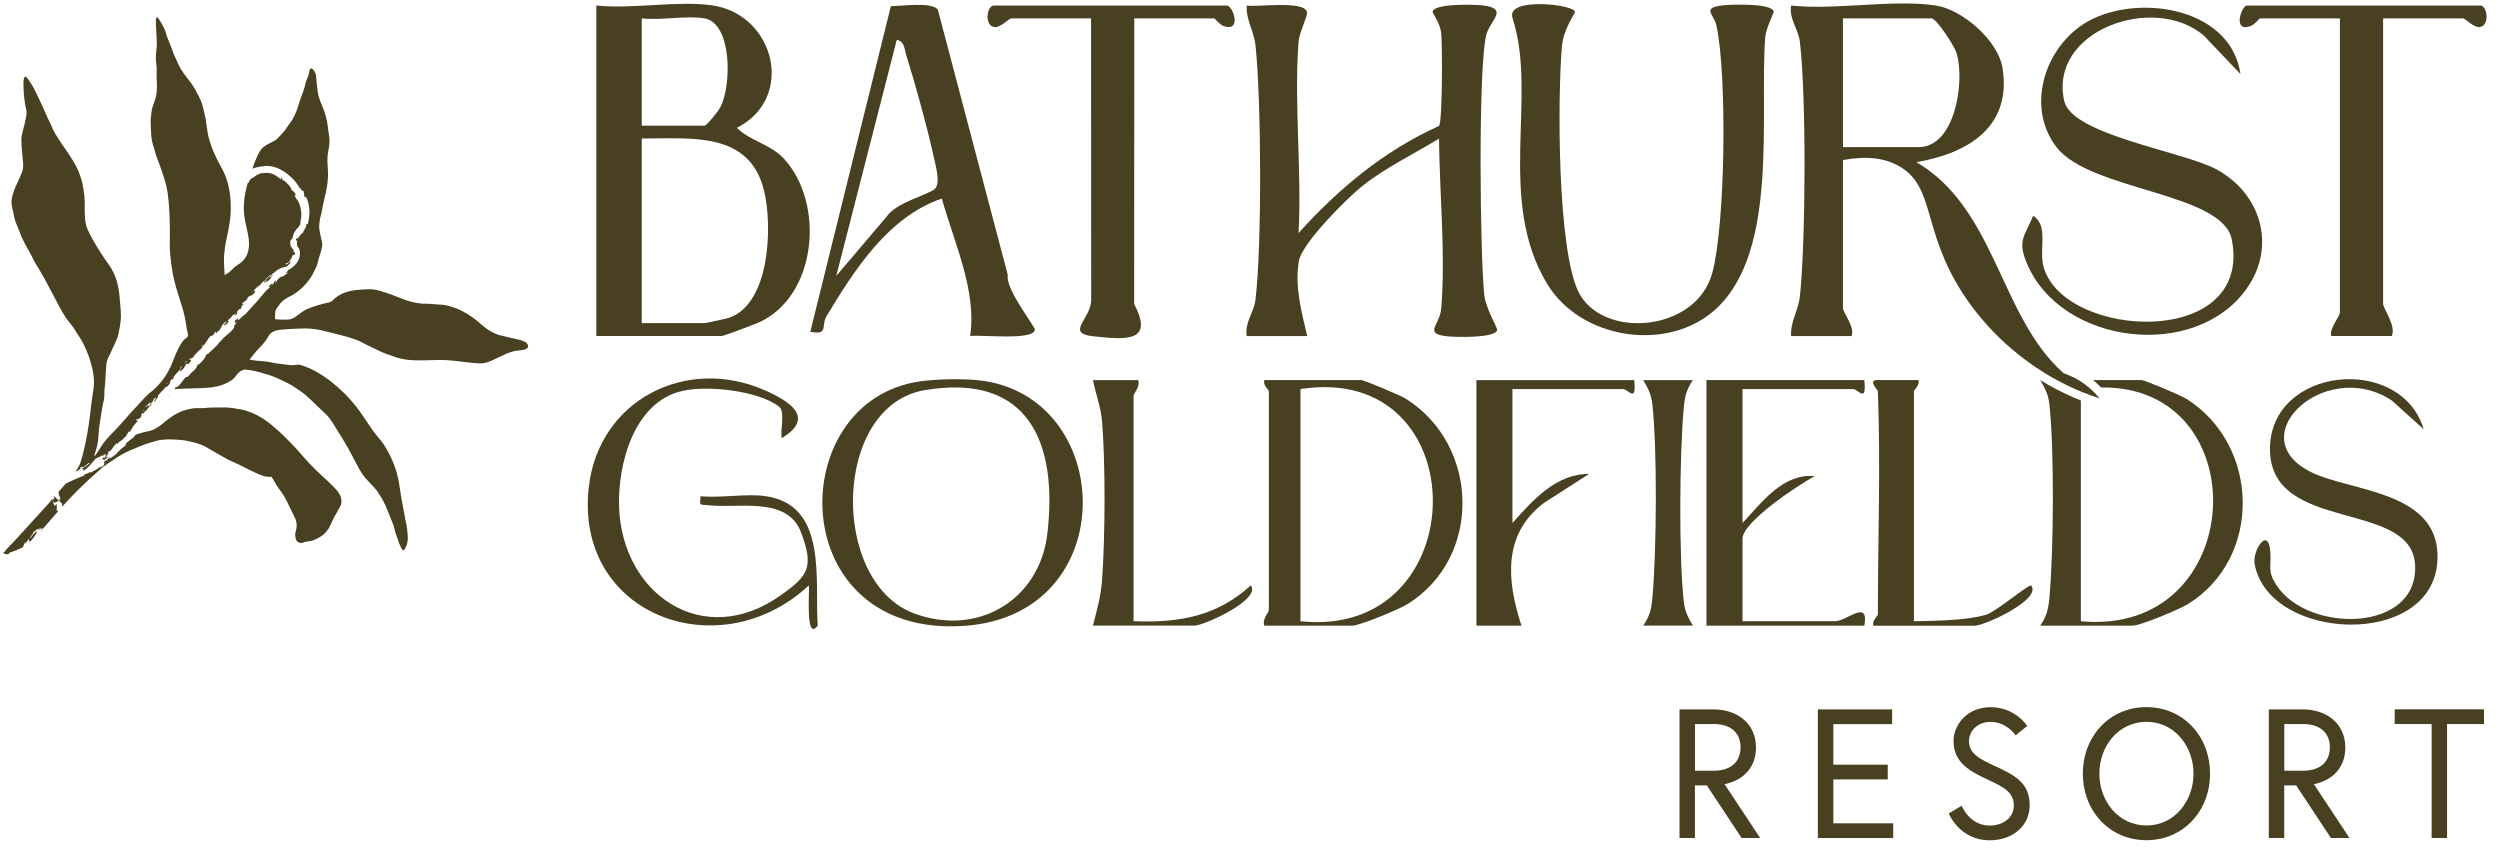
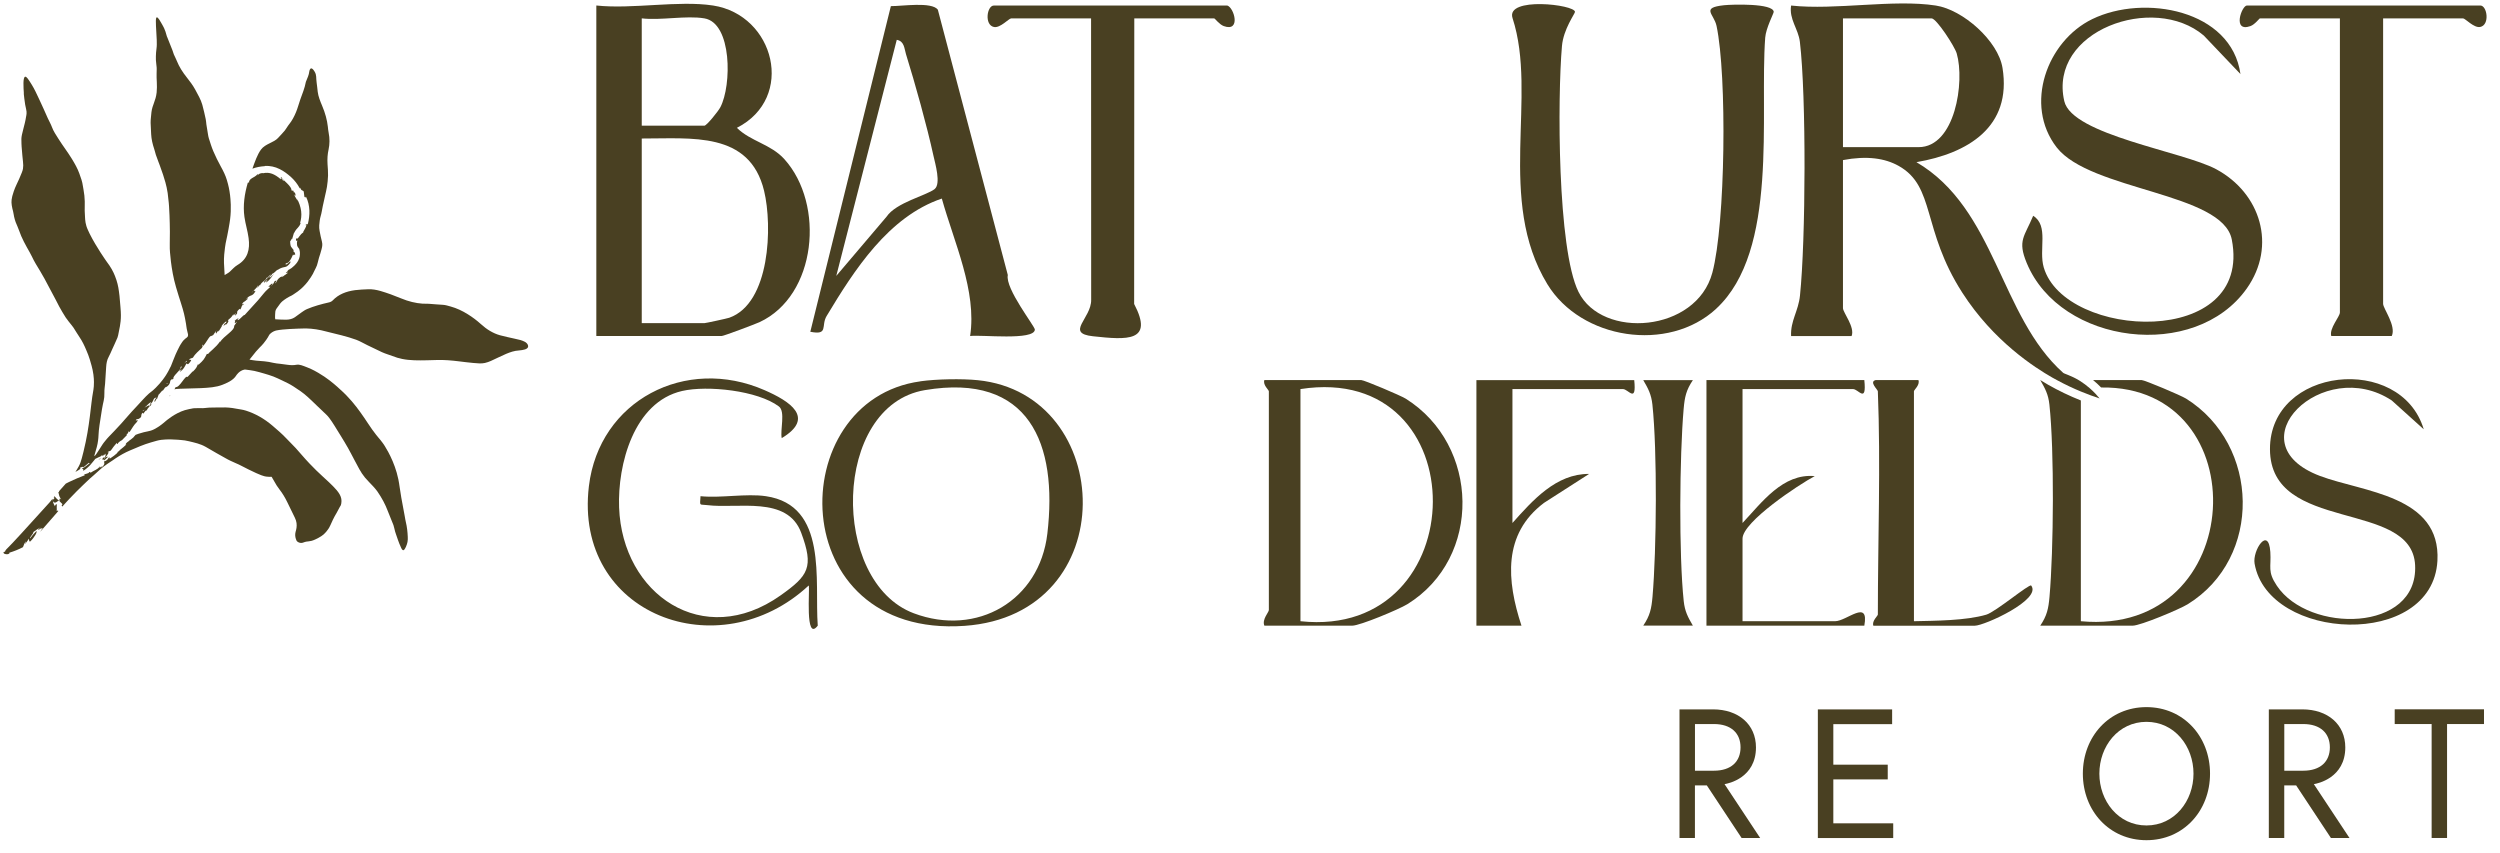
<svg xmlns="http://www.w3.org/2000/svg" width="170" height="58" viewBox="0 0 170 58" fill="none">
  <g clip-path="url(#clip0_14761_6640)">
-     <path d="M84.776 22.849C84.63 21.906 85.265 21.274 85.373 20.378C85.815 16.665 85.77 6.904 85.38 3.13C85.272 2.064 84.725 1.412 84.776 0.374C85.506 0.503 88.717 0 88.876 0.832C88.927 1.093 88.35 2.206 88.299 2.855C87.987 7.057 88.53 11.608 88.302 15.847C91.018 12.833 94.103 10.257 97.857 8.56C98.091 8.221 98.081 3.075 98.003 2.268C97.935 1.579 97.409 0.893 97.416 0.815C97.45 0.228 100.233 0.299 100.803 0.363C102.663 0.577 101.309 1.382 101.061 2.4C100.511 4.65 100.637 17.361 100.935 20.083C101.027 20.932 101.818 22.296 101.811 22.418C101.774 23.006 99.001 22.931 98.424 22.87C96.75 22.69 97.911 22.133 98.006 20.966C98.305 17.188 97.888 13.21 97.853 9.429C96.16 10.457 94.195 11.411 92.65 12.64C91.581 13.492 88.516 16.55 88.32 17.762C88.034 19.54 88.503 21.166 88.89 22.853H84.776V22.849Z" fill="#494022" />
    <path d="M48.486 0.374C52.677 1.019 54.113 6.653 50.108 8.693C51.045 9.616 52.413 9.799 53.336 10.821C56.112 13.899 55.535 20.1 51.649 21.906C51.371 22.035 49.212 22.849 49.073 22.849H40.55V0.374C42.991 0.638 46.144 0.014 48.482 0.374H48.486ZM47.898 1.249C46.656 1.039 44.946 1.402 43.639 1.249V8.547H47.898C48.051 8.547 48.842 7.566 48.985 7.291C49.762 5.811 49.786 1.568 47.898 1.249ZM43.639 9.422V21.974H47.898C47.983 21.974 49.443 21.658 49.589 21.607C52.372 20.626 52.538 15.369 51.958 12.976C50.974 8.91 47.006 9.429 43.639 9.419V9.422Z" fill="#494022" />
    <path d="M116.701 20.996C113.439 24.006 107.51 23.09 105.219 19.323C101.733 13.583 104.58 6.53 102.853 1.232C102.371 -0.244 107.099 0.309 107.099 0.808C107.099 0.933 106.311 1.979 106.213 3.133C105.908 6.632 105.897 16.923 107.336 19.845C108.938 23.093 115.35 22.608 116.439 18.545C117.335 15.199 117.441 5.142 116.725 1.761C116.548 0.933 115.635 0.529 117.23 0.356C117.807 0.295 120.567 0.214 120.614 0.804C120.621 0.896 120.081 1.914 120.034 2.559C119.647 7.817 120.971 17.049 116.701 20.992V20.996Z" fill="#494022" />
    <path d="M65.969 22.849C66.434 19.777 64.873 16.478 64.044 13.502C60.413 14.734 58.091 18.362 56.211 21.488C55.81 22.153 56.364 22.812 55.101 22.56L60.579 0.417C61.336 0.424 63.352 0.102 63.773 0.658L68.531 18.701C68.338 19.625 70.385 22.204 70.371 22.415C70.327 23.175 66.719 22.747 65.972 22.849H65.969ZM63.552 12.857C64.004 12.504 63.59 11.116 63.474 10.586C63.026 8.536 62.236 5.709 61.608 3.686C61.489 3.299 61.499 2.8 60.98 2.708L56.866 18.762L60.287 14.734C60.932 13.773 62.989 13.298 63.556 12.857H63.552Z" fill="#494022" />
    <path d="M152.355 5.04L149.857 2.417C146.45 -0.482 139.271 2.091 140.371 6.877C140.9 9.178 148.445 10.294 150.699 11.506C153.723 13.132 154.833 16.713 152.78 19.618C149.277 24.577 140.113 23.443 137.815 17.88C137.177 16.339 137.666 16.098 138.256 14.673C139.339 15.355 138.616 16.971 138.976 18.189C140.418 23.08 153.214 23.735 151.761 16.285C151.137 13.088 142.139 12.969 139.852 10.02C137.615 7.131 139.19 2.8 142.272 1.3C145.795 -0.414 151.738 0.659 152.352 5.04H152.355Z" fill="#494022" />
    <path d="M83.452 0.374C83.927 0.519 84.395 2.196 83.218 1.775C82.916 1.667 82.61 1.249 82.569 1.249H77.132L77.122 20.67C78.483 23.267 76.623 23.114 74.325 22.866C72.401 22.659 74.227 21.651 74.2 20.378L74.193 1.253H68.755C68.603 1.253 68.012 1.925 67.588 1.836C66.919 1.697 67.113 0.377 67.581 0.377H83.448L83.452 0.374Z" fill="#494022" />
    <path d="M162.052 1.249V20.66C162.052 20.979 162.959 22.157 162.64 22.849H158.526C158.373 22.326 159.113 21.539 159.113 21.244V1.249H153.676C153.635 1.249 153.333 1.667 153.028 1.775C151.779 2.223 152.434 0.374 152.793 0.374H168.661C169.129 0.374 169.323 1.697 168.654 1.833C168.23 1.921 167.639 1.249 167.486 1.249H162.049H162.052Z" fill="#494022" />
    <path d="M85.977 42.545C85.8 42.121 86.282 41.636 86.282 41.483V26.607C86.282 26.515 85.861 26.175 85.977 25.846H92.572C92.765 25.846 95.239 26.892 95.589 27.109C100.626 30.265 100.806 37.929 95.698 41.086C95.121 41.442 92.47 42.545 91.957 42.545H85.977ZM88.431 42.243C100.341 43.519 100.527 24.573 88.431 26.457V42.243Z" fill="#494022" />
    <path d="M62.589 25.927C63.699 25.775 65.385 25.741 66.492 25.853C75.883 26.806 76.43 41.802 65.589 42.558C53.262 43.417 53.238 27.207 62.589 25.931V25.927ZM62.891 26.528C56.578 27.59 56.435 39.562 62.137 41.703C66.441 43.319 70.687 40.841 71.22 36.289C71.939 30.177 69.998 25.33 62.891 26.528Z" fill="#494022" />
    <path d="M52.081 33.741C56.317 34.362 55.383 39.48 55.607 42.545C54.715 43.706 55.088 39.945 54.993 39.813C48.894 45.488 38.997 41.815 40.045 33.059C40.745 27.234 46.62 24.176 51.999 26.535C53.69 27.275 55.475 28.402 53.157 29.793C53.041 29.233 53.422 27.981 52.963 27.638C51.531 26.559 48.113 26.189 46.386 26.586C43.09 27.343 41.99 31.602 42.099 34.508C42.316 40.42 47.821 44.208 53.072 40.492C54.989 39.134 55.349 38.567 54.48 36.225C53.537 33.686 50.17 34.613 48.089 34.348C47.529 34.277 47.594 34.453 47.635 33.741C49.026 33.883 50.743 33.544 52.081 33.741Z" fill="#494022" />
    <path d="M141.498 42.243V27.231C140.731 26.925 139.984 26.569 139.271 26.162C139.112 26.07 138.932 25.965 138.745 25.846H138.738C139.071 26.423 139.285 26.817 139.359 27.509C139.699 30.662 139.648 37.383 139.366 40.587C139.295 41.395 139.193 41.866 138.738 42.545H145.028C145.54 42.545 148.191 41.442 148.768 41.086C153.866 37.936 153.672 30.248 148.659 27.109C148.31 26.888 145.832 25.846 145.642 25.846H142.329C142.519 26.002 142.703 26.169 142.876 26.349C153.584 26.186 152.885 43.312 141.498 42.243Z" fill="#494022" />
    <path d="M142.088 26.386C141.905 26.226 141.691 26.063 141.447 25.907C141.413 25.887 141.379 25.866 141.345 25.846C140.826 25.534 140.378 25.425 140.293 25.35C135.979 21.498 135.718 14.197 130.318 11.027C133.817 10.427 136.814 8.634 136.172 4.626C135.877 2.773 133.474 0.658 131.638 0.377C128.75 -0.068 124.806 0.706 121.795 0.377C121.649 1.32 122.284 1.951 122.392 2.847C122.834 6.561 122.79 16.322 122.399 20.096C122.291 21.162 121.744 21.814 121.795 22.852H125.909C126.15 22.245 125.322 21.25 125.322 20.955V10.885C126.964 10.576 128.176 10.762 129.103 11.278C131.618 12.677 130.667 15.592 133.437 19.903C135.562 23.212 138.382 25.004 139.553 25.673C139.665 25.737 139.77 25.795 139.882 25.853C140.459 26.165 141.006 26.419 141.501 26.623C141.98 26.82 142.411 26.976 142.774 27.095C142.621 26.905 142.397 26.654 142.095 26.392L142.088 26.386ZM125.322 10.006V1.249H131.346C131.679 1.249 132.921 3.16 133.057 3.635C133.617 5.559 132.952 10.006 130.464 10.006H125.322Z" fill="#494022" />
    <path d="M164.808 29.186L162.643 27.234C157.966 24.142 151.829 30.13 157.762 32.366C160.678 33.466 165.989 33.68 165.745 38.133C165.412 44.154 154.232 43.621 153.312 38.326C153.156 37.434 154.259 35.74 154.382 37.532C154.453 38.574 154.168 38.846 154.826 39.83C156.992 43.078 164.442 43.007 164.228 38.438C164.017 33.924 154.378 36.31 154.358 30.55C154.337 24.94 163.247 24.023 164.812 29.183L164.808 29.186Z" fill="#494022" />
-     <path d="M74.319 42.545C74.604 41.442 74.865 40.536 74.947 39.372C75.15 36.382 75.174 31.694 74.947 28.721C74.865 27.689 74.522 26.837 74.322 25.85H77.387C77.57 26.274 77.082 26.756 77.082 26.909V42.24C80.187 42.365 82.736 41.91 85.054 39.809C85.787 40.767 81.871 42.542 81.222 42.542H74.322L74.319 42.545Z" fill="#494022" />
    <path d="M126.774 25.85C126.94 27.462 126.374 26.457 126.007 26.457H118.492V35.563C119.799 34.175 121.232 32.173 123.404 32.376C122.338 32.937 118.492 35.482 118.492 36.626V42.243H124.782C125.573 42.243 127.113 40.692 126.774 42.545H116.039V25.846H126.774V25.85Z" fill="#494022" />
    <path d="M111.128 25.85C111.294 27.462 110.727 26.457 110.361 26.457H102.846V35.563C104.21 34.04 105.809 32.207 108.059 32.227L104.991 34.196C102.171 36.324 102.456 39.49 103.46 42.545H100.396V25.85H111.131H111.128Z" fill="#494022" />
    <path d="M127.694 26.607C127.69 26.498 127.083 25.962 127.541 25.846H130.453C130.572 26.179 130.148 26.511 130.148 26.607V42.243C131.624 42.209 133.667 42.206 135.066 41.798C135.7 41.612 138.008 39.674 138.12 39.816C138.864 40.767 134.937 42.548 134.288 42.548H127.388C127.273 42.223 127.694 41.883 127.694 41.788C127.694 36.785 127.891 31.582 127.694 26.61V26.607Z" fill="#494022" />
    <path d="M115.115 25.85C114.657 26.528 114.559 27 114.488 27.805C114.209 31.012 114.158 37.725 114.494 40.882C114.569 41.574 114.779 41.968 115.115 42.542H111.742C112.2 41.863 112.298 41.391 112.37 40.587C112.648 37.379 112.699 30.666 112.363 27.509C112.288 26.817 112.078 26.423 111.742 25.85H115.115Z" fill="#494022" />
    <path d="M114.206 48.237H116.48C118.218 48.237 119.406 49.262 119.406 50.823C119.406 52.897 117.519 53.284 117.268 53.321L119.691 56.983H118.428L116.066 53.409H115.255V56.983H114.206V48.237ZM118.357 50.823C118.357 49.859 117.719 49.235 116.545 49.235H115.258V52.408H116.545C117.719 52.408 118.357 51.784 118.357 50.82V50.823Z" fill="#494022" />
    <path d="M124.666 51.998H128.366V52.999H124.666V55.986H128.739V56.987H123.614V48.24H128.665V49.242H124.666V52.004V51.998Z" fill="#494022" />
-     <path d="M135.239 53.047C133.963 52.459 132.84 51.872 132.84 50.386C132.84 49.361 133.688 48.088 135.365 48.088C137.041 48.088 137.853 49.364 137.853 49.364L137.065 50.002C137.065 50.002 136.454 49.089 135.365 49.089C134.404 49.089 133.892 49.765 133.892 50.389C133.892 51.275 134.642 51.628 135.84 52.178C137.177 52.789 138.016 53.352 138.016 54.764C138.016 56.176 136.841 57.14 135.304 57.14C133.23 57.14 132.517 55.314 132.517 55.314L133.393 54.788C133.393 54.788 133.919 56.139 135.304 56.139C136.142 56.139 136.94 55.663 136.94 54.764C136.94 53.865 136.213 53.502 135.239 53.053V53.047Z" fill="#494022" />
    <path d="M150.282 52.608C150.282 55.133 148.483 57.133 145.958 57.133C143.433 57.133 141.634 55.133 141.634 52.608C141.634 50.083 143.433 48.084 145.958 48.084C148.483 48.084 150.282 50.083 150.282 52.608ZM149.158 52.608C149.158 50.745 147.872 49.085 145.958 49.085C144.044 49.085 142.757 50.748 142.757 52.608C142.757 54.468 144.044 56.131 145.958 56.131C147.872 56.131 149.158 54.468 149.158 52.608Z" fill="#494022" />
    <path d="M154.28 48.237H156.554C158.292 48.237 159.48 49.262 159.48 50.823C159.48 52.897 157.592 53.284 157.341 53.321L159.765 56.983H158.502L156.14 53.409H155.329V56.983H154.28V48.237ZM158.431 50.823C158.431 49.859 157.793 49.235 156.618 49.235H155.332V52.408H156.618C157.793 52.408 158.431 51.784 158.431 50.82V50.823Z" fill="#494022" />
    <path d="M165.351 49.235H162.84V48.233H168.912V49.235H166.4V56.983H165.351V49.235Z" fill="#494022" />
    <path d="M8.857 29.919V29.906C8.701 30.072 8.551 30.092 8.544 30.248L8.612 30.208C8.409 30.401 8.385 30.411 8.164 30.591C8.147 30.622 8.049 30.72 8.001 30.727C8.052 30.808 7.502 31.168 7.394 31.233C7.57 31.09 7.458 31.121 7.387 31.127C7.323 31.263 7.251 31.324 7.068 31.385C7.109 31.494 7.149 31.616 6.844 31.823C6.885 31.779 6.953 31.721 6.909 31.721C6.864 31.721 6.807 31.789 6.786 31.813C6.742 31.813 6.834 31.735 6.776 31.725C6.627 31.949 6.42 31.959 6.124 32.169C6.209 32.085 6.111 32.112 6.057 32.098C6.094 32.227 5.575 32.23 5.771 32.315C5.439 32.434 5.028 32.617 4.696 32.774C4.614 32.811 4.543 32.848 4.475 32.886C4.37 33.001 4.261 33.123 4.146 33.255C4.098 33.306 4.057 33.354 4.017 33.401C4.017 33.425 4.017 33.449 4.013 33.466L3.976 33.449C3.976 33.449 3.969 33.456 3.966 33.459C3.993 33.592 4.013 33.639 4.024 33.697C4.044 33.755 4.057 33.816 4.163 33.965C4.054 33.853 4.04 33.911 4.044 34.077C4.112 34.145 4.183 34.209 4.251 34.284L4.19 34.365C4.207 34.389 4.224 34.416 4.237 34.447C4.305 34.372 4.38 34.287 4.461 34.199C4.533 34.121 4.814 33.809 5.222 33.401C5.51 33.113 5.805 32.835 6.101 32.553C6.186 32.471 6.277 32.404 6.365 32.325C6.532 32.18 6.688 32.03 6.854 31.884C6.932 31.816 6.973 31.782 7.031 31.738C7.231 31.582 7.343 31.521 7.669 31.3C7.781 31.226 7.808 31.202 7.869 31.161C8.171 30.961 8.49 30.778 8.836 30.632C9.301 30.435 9.76 30.228 10.262 30.085C10.588 29.994 10.747 29.936 10.971 29.909C11.402 29.855 11.854 29.885 12.095 29.902C12.19 29.909 12.261 29.916 12.291 29.919C12.478 29.929 12.665 29.96 12.858 30.007C13.235 30.102 13.608 30.17 13.995 30.391C14.236 30.53 14.477 30.673 14.722 30.812C14.932 30.934 15.146 31.049 15.356 31.168C15.462 31.226 15.563 31.284 15.669 31.331C15.798 31.392 15.93 31.453 16.059 31.508C16.317 31.613 16.409 31.681 16.904 31.925C17.736 32.336 17.953 32.387 18.095 32.407C18.258 32.431 18.387 32.427 18.469 32.421C18.537 32.536 18.605 32.648 18.666 32.76C18.761 32.933 18.863 33.103 18.995 33.269C19.215 33.551 19.389 33.846 19.535 34.148C19.704 34.501 19.877 34.851 20.05 35.204C20.179 35.462 20.19 35.686 20.162 35.896C20.149 35.995 20.122 36.083 20.098 36.174C20.057 36.341 20.061 36.521 20.152 36.734C20.186 36.812 20.23 36.843 20.298 36.877C20.431 36.941 20.539 36.925 20.627 36.891C20.95 36.762 21.024 36.874 21.435 36.684C21.663 36.578 22.019 36.415 22.28 36.032C22.365 35.906 22.352 35.981 22.633 35.35C22.708 35.18 22.806 35.027 22.895 34.868C22.963 34.739 23.03 34.61 23.102 34.481C23.122 34.44 23.146 34.406 23.17 34.369C23.17 34.369 23.261 34.169 23.2 33.88C23.122 33.514 22.742 33.15 22.372 32.794C22.002 32.438 21.985 32.455 21.503 31.983C21.15 31.637 20.879 31.341 20.784 31.236C20.454 30.876 20.434 30.825 20.111 30.472C19.901 30.245 19.677 30.031 19.463 29.804C19.171 29.495 18.852 29.223 18.53 28.948C17.96 28.46 17.352 28.124 16.724 27.923C16.497 27.849 16.276 27.832 16.052 27.788C15.723 27.723 15.407 27.696 15.105 27.706C14.705 27.72 14.287 27.693 13.907 27.747C13.775 27.767 13.622 27.747 13.479 27.754C13.32 27.754 13.154 27.75 13.011 27.791C12.998 27.794 12.79 27.825 12.573 27.89C11.894 28.096 11.311 28.595 11.202 28.691C11.144 28.738 11.036 28.84 10.863 28.959C10.798 29.003 10.645 29.108 10.476 29.193C10.126 29.366 10.004 29.301 9.413 29.498C9.345 29.522 9.281 29.546 9.22 29.57C9.172 29.614 9.152 29.637 9.135 29.665C9.104 29.712 9.071 29.76 8.86 29.916L8.857 29.919Z" fill="#494022" />
    <path d="M6.882 31.155C6.797 31.178 6.729 31.212 6.702 31.257C6.776 31.23 6.834 31.192 6.882 31.155Z" fill="#494022" />
    <path d="M1.77 36.823C1.743 36.88 1.719 36.942 1.695 36.999C1.715 36.989 1.773 36.908 1.834 36.826C1.892 36.745 1.953 36.66 1.96 36.629C1.987 36.646 1.96 36.874 2.058 36.819C2.204 36.68 2.32 36.521 2.401 36.385C2.479 36.249 2.516 36.141 2.476 36.11C2.32 36.266 2.18 36.432 2.051 36.606C1.973 36.562 2.333 36.239 2.258 36.185C2.421 36.059 2.594 35.95 2.771 35.852C2.706 35.893 2.523 36.046 2.625 36.029C2.839 35.883 2.744 35.968 2.91 35.91C2.852 35.978 2.788 36.069 2.727 36.171C3.297 35.52 3.674 35.085 3.871 34.861C3.871 34.861 3.871 34.858 3.867 34.854C3.867 34.854 3.871 34.854 3.871 34.858C3.894 34.831 3.918 34.803 3.935 34.783C3.945 34.773 3.955 34.759 3.969 34.746C3.962 34.742 3.952 34.736 3.945 34.732C3.898 34.712 3.854 34.725 3.85 34.763C3.871 34.634 3.86 34.579 3.857 34.532C3.857 34.484 3.854 34.444 3.864 34.308C3.82 34.23 3.731 34.372 3.742 34.433C3.633 34.27 3.603 34.131 3.586 34.026C3.586 34.023 3.582 34.019 3.579 34.016H3.582C3.579 33.979 3.575 33.948 3.569 33.917C3.507 33.992 3.484 34.026 3.446 34.074C3.412 34.108 3.382 34.145 3.351 34.186C1.77 35.937 0.785 37.013 0.544 37.24C0.5 37.281 0.348 37.42 0.341 37.512C0.314 37.519 0.286 37.525 0.259 37.532C0.212 37.546 0.246 37.637 0.303 37.658C0.436 37.705 0.548 37.699 0.629 37.641C0.646 37.627 0.646 37.607 0.636 37.583C0.965 37.485 1.274 37.359 1.563 37.206C1.627 37.067 1.647 36.925 1.773 36.809L1.77 36.823Z" fill="#494022" />
    <path d="M7.098 31.297C7.187 31.216 7.275 31.134 7.363 31.049C7.322 31.063 7.254 31.073 7.18 31.087C7.149 31.127 7.119 31.165 7.092 31.195C7.064 31.26 7.051 31.307 7.098 31.294V31.297Z" fill="#494022" />
    <path d="M7.055 31.253C7.055 31.253 7.082 31.219 7.095 31.199C7.109 31.168 7.122 31.134 7.139 31.097C7.095 31.107 7.048 31.114 7.004 31.124C6.956 31.216 6.932 31.297 7.058 31.253H7.055Z" fill="#494022" />
    <path d="M18.014 11.282C18.357 11.265 18.71 11.343 19.008 11.493C19.158 11.564 19.3 11.656 19.429 11.747C19.558 11.842 19.674 11.937 19.796 12.046C20.03 12.263 20.227 12.511 20.373 12.786C20.424 12.85 20.424 12.793 20.424 12.755C20.475 12.996 20.583 12.915 20.654 13.024C20.675 13.142 20.688 13.264 20.699 13.38C20.787 13.489 20.78 13.38 20.807 13.373C20.953 13.665 21.024 13.991 21.038 14.306C21.052 14.626 21.007 14.928 20.939 15.209C20.828 15.359 20.865 15.138 20.756 15.335C20.882 15.223 20.831 15.386 20.743 15.545C20.658 15.701 20.556 15.844 20.648 15.796C20.532 15.841 20.424 15.976 20.349 16.081C20.274 16.183 20.234 16.268 20.152 16.2C20.077 16.418 20.189 16.39 20.217 16.34C20.189 16.451 20.183 16.567 20.2 16.665C20.21 16.713 20.223 16.754 20.247 16.791C20.271 16.828 20.302 16.862 20.346 16.927C20.356 16.974 20.41 17.123 20.393 17.293C20.39 17.337 20.39 17.381 20.38 17.429C20.369 17.477 20.356 17.524 20.342 17.575C20.325 17.622 20.302 17.667 20.281 17.718C20.257 17.765 20.23 17.806 20.203 17.846C19.965 18.169 19.66 18.362 19.517 18.386C19.714 18.352 19.538 18.434 19.429 18.566L19.599 18.539L19.293 18.759C19.239 18.81 19.219 18.821 19.215 18.814C19.164 18.848 19.198 18.766 19.059 18.848C18.859 18.997 18.876 19.038 18.798 19.16L18.835 19.146L18.71 19.258C18.611 19.337 18.995 18.919 18.655 19.143C18.662 19.163 18.553 19.401 18.435 19.425C18.591 19.292 18.537 19.269 18.462 19.299C18.387 19.36 18.316 19.425 18.245 19.489L18.384 19.503C18.309 19.571 18.231 19.639 18.16 19.71C18.085 19.778 18.027 19.842 17.963 19.917C17.834 20.076 17.685 20.26 17.539 20.426C17.24 20.755 16.934 21.091 16.629 21.427C16.575 21.359 16.181 21.899 16.14 21.743L16.174 21.726C16.32 21.556 16.052 21.699 15.937 21.838C16.1 21.733 15.791 22.174 16.13 21.862L15.923 22.16C15.964 22.479 15.248 22.815 14.949 23.274C14.966 23.24 14.963 23.223 14.963 23.212C14.701 23.62 14.195 23.963 14.151 24.075L14.07 24.061C13.876 24.438 13.849 24.485 13.486 24.814C13.483 24.801 13.507 24.747 13.442 24.794C13.401 24.916 13.357 25.039 13.113 25.273L13.106 25.249L12.75 25.636C12.597 25.483 12.223 26.376 11.942 26.322C11.935 26.359 11.901 26.413 11.86 26.474C11.996 26.433 12.169 26.44 13.33 26.403C13.534 26.396 13.636 26.393 13.663 26.393C14.192 26.366 14.688 26.338 15.126 26.165C15.39 26.06 15.859 25.877 16.069 25.524C16.069 25.524 16.256 25.212 16.612 25.134C16.639 25.127 16.666 25.13 16.666 25.13C16.677 25.13 16.69 25.13 16.707 25.134C16.904 25.164 17.097 25.178 17.294 25.222C17.518 25.269 17.749 25.341 17.977 25.405C18.18 25.466 18.384 25.524 18.587 25.602C18.791 25.68 18.995 25.782 19.198 25.877C19.453 25.996 19.707 26.118 19.959 26.281C20.285 26.491 20.604 26.702 20.902 26.973C21.34 27.367 21.747 27.791 22.182 28.188C22.331 28.324 22.453 28.507 22.569 28.674C22.708 28.877 22.83 29.088 22.959 29.295C23.03 29.41 23.105 29.526 23.176 29.644C23.343 29.919 23.512 30.191 23.668 30.469C23.828 30.751 23.967 31.036 24.12 31.318C24.334 31.708 24.514 32.108 24.816 32.472C24.989 32.679 25.189 32.869 25.372 33.069C25.474 33.181 25.579 33.3 25.664 33.422C25.966 33.86 26.204 34.304 26.373 34.759C26.492 35.075 26.635 35.391 26.754 35.706C26.808 35.855 26.822 36.002 26.869 36.151C26.893 36.225 26.913 36.283 26.93 36.337C27.039 36.653 27.093 36.816 27.151 36.959C27.266 37.24 27.324 37.383 27.398 37.41C27.48 37.441 27.538 37.315 27.605 37.179C27.657 37.074 27.687 36.945 27.697 36.908C27.704 36.88 27.711 36.853 27.714 36.826C27.735 36.728 27.731 36.619 27.728 36.507C27.714 36.178 27.68 35.839 27.595 35.489C27.561 35.35 27.558 35.295 27.524 35.112C27.337 34.162 27.208 33.388 27.151 32.964C27.151 32.947 27.144 32.923 27.141 32.889C27.12 32.75 27.073 32.478 26.978 32.146C26.655 31.012 26.071 30.187 26.071 30.187C25.814 29.821 25.729 29.794 25.304 29.203C25.029 28.82 25.05 28.813 24.761 28.399C24.429 27.92 24.093 27.442 23.567 26.898C23.502 26.831 23.268 26.59 22.935 26.301C22.681 26.077 22.243 25.7 21.642 25.351C21.255 25.123 20.984 25.018 20.906 24.988C20.59 24.866 20.369 24.764 20.162 24.804C20.067 24.821 19.965 24.831 19.86 24.831C19.755 24.831 19.646 24.818 19.538 24.804C19.378 24.787 19.219 24.764 19.059 24.74C18.9 24.72 18.74 24.713 18.577 24.672C18.17 24.57 17.793 24.553 17.41 24.523C17.27 24.512 17.121 24.479 16.965 24.455C17.332 23.976 17.539 23.749 17.661 23.627C17.678 23.61 17.725 23.562 17.79 23.498C17.868 23.416 17.98 23.287 18.105 23.107C18.312 22.815 18.268 22.795 18.377 22.693C18.526 22.551 18.696 22.496 18.774 22.476C18.781 22.476 18.791 22.473 18.805 22.469C19.256 22.374 20.264 22.347 20.264 22.347C20.824 22.334 20.79 22.33 20.817 22.334C21.262 22.344 21.724 22.415 22.202 22.547C22.548 22.642 22.891 22.71 23.241 22.805C23.567 22.893 23.896 22.982 24.225 23.104C24.476 23.199 24.727 23.348 24.979 23.471C25.308 23.63 25.637 23.793 25.97 23.946C26.105 24.01 26.241 24.054 26.377 24.102C26.591 24.18 26.805 24.255 27.018 24.326C27.018 24.326 27.174 24.37 27.344 24.407C27.853 24.516 28.478 24.512 29.028 24.499C29.605 24.485 29.771 24.475 30.076 24.479C30.324 24.479 30.586 24.509 30.84 24.529C30.959 24.54 31.081 24.557 31.2 24.57C31.529 24.608 31.862 24.655 32.188 24.682C32.459 24.706 32.734 24.736 32.972 24.682C33.114 24.648 33.253 24.601 33.382 24.543C33.732 24.387 34.068 24.21 34.421 24.061C34.692 23.949 34.971 23.847 35.3 23.83C35.439 23.823 35.568 23.793 35.694 23.762C35.762 23.745 35.819 23.712 35.863 23.667C35.979 23.555 35.887 23.341 35.677 23.236C35.585 23.189 35.487 23.151 35.395 23.124C35.249 23.084 35.106 23.056 34.964 23.023C34.642 22.948 34.319 22.887 33.99 22.795C33.535 22.666 33.101 22.405 32.7 22.038C32.422 21.787 32.127 21.566 31.821 21.376C31.438 21.135 31.044 20.952 30.647 20.843C30.47 20.796 30.297 20.738 30.127 20.728C29.808 20.715 29.479 20.677 29.157 20.657C29.014 20.647 28.882 20.657 28.739 20.65C28.267 20.616 27.782 20.501 27.276 20.29C26.808 20.097 26.343 19.924 25.878 19.788C25.59 19.706 25.311 19.659 25.05 19.669C24.744 19.683 24.439 19.693 24.147 19.73C23.533 19.812 23.01 20.022 22.63 20.423C22.565 20.491 22.474 20.541 22.375 20.562C21.853 20.68 21.343 20.82 20.872 21.02C20.736 21.078 20.617 21.166 20.498 21.247C20.346 21.353 20.203 21.468 20.05 21.573C19.887 21.685 19.684 21.736 19.456 21.739C19.222 21.743 18.974 21.723 18.72 21.712C18.713 21.665 18.703 21.638 18.703 21.61C18.706 21.468 18.706 21.319 18.723 21.183C18.733 21.108 18.764 21.044 18.801 20.989C18.879 20.871 18.961 20.759 19.049 20.647C19.097 20.589 19.148 20.531 19.205 20.484C19.395 20.331 19.602 20.199 19.837 20.093C19.837 20.093 20.013 19.991 20.24 19.825C20.824 19.394 21.133 18.872 21.272 18.631C21.333 18.525 21.384 18.383 21.479 18.213C21.591 18.013 21.618 17.758 21.69 17.531C21.747 17.344 21.815 17.164 21.859 16.971C21.9 16.808 21.948 16.648 21.893 16.438C21.829 16.194 21.778 15.949 21.734 15.708C21.71 15.572 21.696 15.437 21.707 15.318C21.727 15.101 21.747 14.883 21.808 14.687C21.873 14.476 21.9 14.242 21.948 14.021C21.995 13.79 22.049 13.563 22.1 13.332C22.145 13.125 22.199 12.922 22.233 12.704C22.27 12.453 22.301 12.199 22.307 11.934C22.314 11.686 22.29 11.428 22.273 11.17C22.25 10.81 22.273 10.475 22.345 10.159C22.419 9.806 22.43 9.426 22.345 9.005C22.318 8.876 22.307 8.747 22.294 8.618C22.243 8.156 22.114 7.685 21.907 7.196C21.771 6.873 21.642 6.551 21.605 6.242C21.578 6.032 21.564 5.821 21.53 5.607C21.483 5.295 21.544 5.119 21.394 4.871C21.374 4.834 21.272 4.667 21.184 4.65C21.126 4.64 21.089 4.691 21.072 4.728C21.055 4.769 21.038 4.813 21.031 4.864C21.004 5.105 20.906 5.299 20.824 5.506C20.817 5.526 20.804 5.543 20.8 5.563C20.722 5.994 20.559 6.371 20.42 6.765C20.318 7.05 20.244 7.355 20.128 7.63C20.003 7.929 19.857 8.211 19.657 8.455C19.551 8.584 19.473 8.744 19.368 8.873C19.192 9.09 19.158 9.103 18.91 9.378C18.621 9.701 18.044 9.772 17.749 10.169C17.488 10.522 17.321 11.034 17.165 11.469C17.447 11.364 17.725 11.316 18.007 11.299L18.014 11.282Z" fill="#494022" />
    <path d="M3.575 34.02C3.575 34.02 3.575 34.03 3.575 34.036C3.66 34.206 3.741 34.193 3.816 34.155C3.887 34.115 3.955 34.043 4.016 34.053C3.915 33.972 3.813 33.884 3.728 33.768C3.721 33.762 3.718 33.751 3.711 33.745C3.691 33.772 3.67 33.795 3.65 33.816C3.67 33.833 3.694 33.846 3.714 33.86C3.667 33.907 3.619 33.962 3.572 34.02H3.575Z" fill="#494022" />
    <path d="M1.614 6.347C1.624 6.514 1.675 6.856 1.712 7.118C1.726 7.213 1.75 7.308 1.773 7.406C1.841 7.668 1.79 7.837 1.773 7.936C1.689 8.506 1.458 9.12 1.454 9.443C1.451 9.677 1.468 9.925 1.468 9.925C1.468 9.935 1.468 9.942 1.468 9.945C1.543 11.011 1.614 11.143 1.563 11.472C1.539 11.618 1.461 11.802 1.302 12.168C1.152 12.514 1.061 12.65 0.935 13.013C0.84 13.281 0.813 13.427 0.789 13.584C0.759 13.825 0.816 14.099 0.891 14.378C0.921 14.5 0.932 14.615 0.959 14.738C0.986 14.856 1.02 14.979 1.064 15.104C1.139 15.301 1.241 15.498 1.305 15.695C1.471 16.19 1.746 16.675 2.021 17.161C2.072 17.253 2.126 17.348 2.167 17.439C2.323 17.779 2.53 18.108 2.731 18.437C2.832 18.603 2.931 18.773 3.022 18.943C3.284 19.425 3.538 19.91 3.793 20.392C3.871 20.541 3.942 20.691 4.024 20.84C4.166 21.091 4.305 21.342 4.468 21.59C4.59 21.773 4.743 21.95 4.882 22.127C4.923 22.181 4.967 22.232 5.001 22.286C5.134 22.493 5.256 22.703 5.395 22.907C5.595 23.199 5.738 23.501 5.863 23.8C5.955 24.017 6.047 24.238 6.108 24.451C6.169 24.675 6.294 25.028 6.352 25.47C6.406 25.873 6.386 26.165 6.379 26.271C6.366 26.457 6.338 26.586 6.332 26.63C6.159 27.543 6.128 28.891 5.68 30.703C5.585 31.087 5.534 31.273 5.48 31.43C5.412 31.623 5.313 31.8 5.201 31.976C5.201 31.976 5.205 31.976 5.208 31.976C5.208 31.976 5.201 31.976 5.198 31.98C5.174 32.017 5.151 32.054 5.127 32.092C5.313 31.986 5.554 31.871 5.436 31.803C5.561 31.773 5.653 31.705 5.677 31.773C5.802 31.671 5.931 31.569 6.053 31.46C6.03 31.491 6.026 31.542 6.152 31.481C5.914 31.603 5.744 31.844 5.575 31.827C5.609 31.908 5.724 31.901 5.643 32.03C6.094 31.745 6.26 31.464 6.481 31.202C6.62 31.141 6.763 31.07 6.898 31.002L6.892 30.958L7.014 30.995C7.048 30.944 7.065 30.907 7.082 30.907C7.095 30.907 7.092 30.927 7.082 30.954C7.119 30.921 7.15 30.89 7.163 30.866C7.153 30.86 7.139 30.849 7.119 30.853C7.17 30.832 7.177 30.843 7.163 30.866C7.207 30.9 7.18 30.995 7.139 31.094C7.153 31.094 7.17 31.087 7.184 31.087C7.33 30.904 7.482 30.686 7.282 30.751L7.112 30.822C7.187 30.785 7.241 30.761 7.282 30.751L7.533 30.639C7.72 30.367 7.693 30.418 7.937 30.116C7.974 30.13 7.917 30.218 7.988 30.194C8.049 30.075 8.175 29.994 8.293 29.93C8.382 29.841 8.494 29.729 8.626 29.593C8.623 29.563 8.599 29.546 8.643 29.478C8.643 29.492 8.653 29.515 8.684 29.488C8.704 29.43 8.728 29.376 8.748 29.319C8.813 29.288 8.68 29.465 8.83 29.349C8.921 29.213 8.986 29.101 9.054 29.003C9.122 28.901 9.196 28.806 9.295 28.711C9.529 28.392 9.077 28.752 9.295 28.501C9.373 28.501 9.454 28.511 9.59 28.355C9.627 28.243 9.58 28.226 9.678 28.066L9.743 28.131C9.848 27.995 9.919 27.876 9.974 27.917C10.031 27.781 10.096 27.71 10.15 27.659C10.272 27.425 9.885 27.7 9.821 27.723C10.031 27.564 10.106 27.401 10.282 27.35L10.167 27.543C10.547 27.228 10.337 27.095 10.642 27.027C10.523 27.163 10.445 27.357 10.544 27.306C10.581 27.231 10.618 27.153 10.659 27.078C10.697 27.072 10.581 27.204 10.676 27.129C10.703 27.058 10.761 26.919 10.781 26.848L10.771 26.817C10.791 26.797 10.791 26.814 10.781 26.848V26.854C10.87 26.746 10.961 26.637 11.053 26.535C11.06 26.525 11.066 26.515 11.08 26.505C11.07 26.515 11.063 26.525 11.053 26.535C11.026 26.576 11.039 26.59 11.09 26.542L11.26 26.301C11.27 26.281 11.287 26.257 11.314 26.223L11.26 26.301C11.216 26.379 11.297 26.335 11.399 26.254C11.677 26.009 11.46 25.897 11.725 25.758C11.694 25.785 11.698 25.799 11.667 25.829L11.8 25.751C11.684 25.595 12.39 25.113 12.271 24.954C12.472 24.855 12.315 24.974 12.193 25.232L12.387 25.11C12.329 25.181 12.264 25.225 12.21 25.307C12.472 25.151 12.59 24.883 12.665 24.733C12.764 24.672 12.709 24.896 12.906 24.645C13.184 24.292 12.746 24.611 12.913 24.397L13.12 24.322C13.296 24.02 13.517 23.874 13.721 23.664C13.758 23.61 13.771 23.579 13.775 23.559L13.768 23.566V23.542C13.758 23.511 13.683 23.549 13.799 23.416L13.771 23.542C13.771 23.542 13.771 23.552 13.771 23.559C14.009 23.355 14.135 23.006 14.318 22.849C14.294 22.904 14.457 22.792 14.495 22.788L14.739 22.432C14.63 22.588 14.678 22.622 14.695 22.686C14.78 22.585 14.8 22.517 14.858 22.445C14.834 22.5 14.81 22.554 14.878 22.52L15.119 22.13C15.092 22.143 15.055 22.177 15.024 22.208C15.102 22.126 15.245 21.926 15.39 21.845C15.397 21.872 15.373 21.923 15.377 21.95C15.238 22.001 15.221 22.096 15.204 22.174C15.414 21.947 15.268 22.13 15.401 22.052C15.553 21.896 15.56 21.777 15.486 21.784C15.672 21.624 15.74 21.583 15.869 21.366L15.893 21.454L16.032 21.274L15.974 21.471C16.314 21.193 15.934 21.322 16.293 21L16.344 21.044C16.449 20.888 16.405 20.762 16.561 20.708C16.65 20.545 16.287 20.874 16.555 20.548C16.629 20.514 16.755 20.409 16.843 20.328C16.901 20.219 16.752 20.328 16.687 20.399C16.68 20.409 16.674 20.416 16.667 20.423C16.674 20.416 16.68 20.406 16.687 20.399C16.87 20.172 16.972 20.131 17.067 20.097C17.162 20.059 17.254 20.026 17.386 19.774C17.23 19.896 17.379 19.571 17.105 19.927C17.155 19.829 17.24 19.764 17.322 19.689C17.403 19.618 17.481 19.53 17.546 19.401C17.529 19.465 17.515 19.53 17.505 19.591C17.559 19.52 17.607 19.415 17.634 19.37L17.668 19.431C17.732 19.272 17.844 19.187 17.943 19.113C18.041 19.034 18.123 18.967 18.14 18.851C18.126 19.024 18.303 18.698 18.428 18.665C18.289 18.878 17.895 19.123 17.95 19.228C18.058 19.177 18.092 19.065 18.197 19.021C18.241 18.963 18.269 18.933 18.214 19.014C18.208 19.014 18.201 19.021 18.197 19.021C18.15 19.082 18.089 19.18 18.082 19.218C18.398 19.017 18.476 18.787 18.635 18.624C18.537 18.712 18.438 18.804 18.343 18.892C18.296 18.783 18.469 18.763 18.503 18.624C18.696 18.549 18.768 18.383 18.917 18.318C18.883 18.342 18.886 18.352 18.852 18.379C19.192 18.121 19.395 18.2 19.528 18.094C19.596 18.05 19.677 17.962 19.725 17.894C19.769 17.823 19.779 17.772 19.725 17.792C19.755 17.738 19.677 17.836 19.582 17.911C19.487 17.986 19.389 18.04 19.433 17.911C19.575 17.904 19.654 17.809 19.732 17.694C19.748 17.663 19.765 17.633 19.786 17.602C19.803 17.572 19.816 17.538 19.837 17.507C19.86 17.443 19.901 17.381 19.932 17.297C19.956 17.378 19.983 17.361 20.006 17.334C20.03 17.31 20.054 17.273 20.071 17.364C20.074 17.256 20.061 17.202 20.037 17.171C20.013 17.137 19.993 17.127 19.952 17.096C19.959 17.069 19.962 17.039 19.969 17.005C19.905 16.933 19.867 16.876 19.843 16.845C19.82 16.811 19.806 16.794 19.789 16.771C19.776 16.747 19.762 16.716 19.752 16.652C19.742 16.587 19.725 16.496 19.732 16.333C19.742 16.441 19.762 16.38 19.796 16.316C19.827 16.251 19.86 16.187 19.864 16.265C19.905 16.105 19.956 15.959 19.986 15.844V15.864C20.115 15.61 20.197 15.552 20.261 15.477C20.322 15.409 20.39 15.338 20.451 15.148L20.404 15.169C20.475 14.924 20.516 14.656 20.478 14.357C20.441 14.066 20.339 13.763 20.193 13.516C20.213 13.58 20.237 13.641 20.254 13.706C20.254 13.641 20.051 13.387 19.993 13.214C19.983 13.2 19.976 13.19 19.983 13.186C19.983 13.197 19.989 13.203 19.993 13.214C20.013 13.241 20.061 13.285 20.071 13.319C20.102 13.295 20.112 13.21 20.04 13.085L19.966 13.071V13C19.843 12.827 19.942 13.095 19.816 12.925C19.84 12.83 19.701 12.64 19.531 12.474C19.368 12.307 19.165 12.148 19.131 12.043C19.039 12.046 19.117 12.107 19.195 12.172C19.273 12.236 19.351 12.304 19.253 12.29C19.212 12.236 19.202 12.199 19.097 12.111V12.192C18.856 11.988 18.683 11.886 18.5 11.815C18.316 11.754 18.13 11.72 17.858 11.785L17.878 11.764C17.681 11.778 17.58 11.832 17.529 11.917C17.478 11.903 17.6 11.836 17.519 11.839C17.396 11.988 17.257 12.039 17.135 12.117C17.013 12.188 16.911 12.304 16.942 12.413C16.914 12.399 16.884 12.406 16.85 12.426C16.629 13.183 16.511 13.967 16.622 14.755C16.69 15.236 16.84 15.701 16.904 16.183C17.013 16.967 16.843 17.612 16.144 18.023C15.937 18.145 15.794 18.325 15.621 18.481C15.526 18.566 15.408 18.62 15.275 18.705C15.268 18.597 15.265 18.522 15.261 18.444C15.251 18.261 15.238 18.077 15.231 17.894C15.214 17.514 15.265 17.086 15.299 16.835C15.363 16.367 15.404 16.333 15.54 15.572C15.601 15.226 15.632 15.05 15.648 14.904C15.74 14.178 15.676 13.539 15.645 13.278C15.598 12.895 15.54 12.62 15.424 12.233C15.336 11.934 15.184 11.625 15.014 11.32C14.824 10.977 14.654 10.627 14.505 10.281C14.379 9.986 14.294 9.691 14.199 9.399C14.169 9.307 14.158 9.215 14.142 9.127C14.104 8.903 14.067 8.679 14.033 8.455C14.016 8.336 14.016 8.221 13.989 8.102C13.918 7.78 13.85 7.454 13.758 7.128C13.663 6.782 13.459 6.436 13.273 6.089C13.113 5.797 12.909 5.526 12.696 5.258C12.414 4.905 12.183 4.538 12.03 4.155C11.973 4.005 11.888 3.856 11.823 3.703C11.783 3.605 11.759 3.506 11.722 3.408C11.61 3.123 11.494 2.838 11.382 2.553C11.372 2.526 11.355 2.498 11.348 2.475C11.212 1.949 11.111 1.826 10.982 1.589C10.907 1.453 10.761 1.192 10.673 1.178C10.571 1.165 10.591 1.518 10.632 2.23C10.659 2.702 10.666 2.787 10.662 3.035C10.662 3.221 10.625 3.394 10.612 3.578C10.601 3.744 10.595 3.91 10.601 4.083C10.608 4.246 10.642 4.419 10.652 4.582C10.652 4.62 10.656 4.654 10.656 4.691C10.659 4.867 10.652 4.993 10.649 5.02C10.632 5.322 10.703 5.821 10.652 6.286C10.588 6.867 10.36 7.131 10.299 7.62C10.276 7.803 10.262 7.997 10.262 7.997C10.252 8.116 10.238 8.231 10.242 8.353C10.248 8.611 10.262 8.873 10.279 9.13C10.296 9.456 10.371 9.792 10.489 10.142C10.534 10.271 10.557 10.396 10.598 10.525C10.652 10.685 10.717 10.845 10.774 11.007C10.774 11.007 10.917 11.364 11.087 11.876C11.165 12.114 11.328 12.609 11.402 13.129C11.423 13.275 11.45 13.533 11.477 13.804C11.477 13.807 11.487 13.913 11.494 14.021C11.548 14.809 11.552 15.759 11.552 15.759C11.555 16.76 11.531 16.564 11.545 16.913C11.545 16.971 11.613 18.322 11.966 19.513C12.068 19.852 12.152 20.131 12.152 20.131C12.244 20.423 12.343 20.718 12.427 21.01C12.489 21.22 12.54 21.431 12.58 21.638C12.706 22.272 12.648 22.188 12.75 22.585C12.777 22.69 12.797 22.751 12.784 22.822C12.76 22.972 12.645 22.955 12.472 23.151C12.417 23.213 12.37 23.284 12.326 23.355C12.285 23.42 12.241 23.481 12.207 23.552C12.115 23.735 12.02 23.915 11.939 24.105C11.827 24.366 11.728 24.638 11.62 24.903C11.586 24.984 11.531 25.049 11.501 25.134C11.457 25.218 11.396 25.337 11.311 25.47C11.206 25.639 10.992 25.965 10.591 26.366C10.252 26.705 10.282 26.596 9.926 26.953C9.787 27.092 9.756 27.136 9.251 27.679C9.03 27.913 9.05 27.89 8.965 27.985C8.579 28.405 8.538 28.484 8.239 28.809C7.968 29.111 7.581 29.509 7.404 29.692C7.37 29.726 7.214 29.892 7.055 30.103C7.021 30.147 6.994 30.184 6.973 30.218C6.868 30.374 6.8 30.486 6.763 30.547C6.674 30.693 6.454 31.036 6.42 31.009C6.396 30.992 6.474 30.826 6.579 30.411C6.607 30.31 6.62 30.255 6.634 30.174C6.691 29.875 6.698 29.631 6.702 29.553C6.715 29.203 6.786 28.748 6.932 27.839C7.017 27.306 7.112 27.163 7.099 26.709C7.092 26.495 7.129 26.298 7.146 26.091C7.17 25.717 7.19 25.341 7.218 24.964C7.234 24.709 7.275 24.472 7.387 24.275C7.479 24.109 7.55 23.925 7.632 23.749C7.75 23.488 7.876 23.226 7.988 22.958C8.029 22.86 8.039 22.758 8.08 22.564C8.137 22.289 8.178 22.086 8.202 21.845C8.229 21.556 8.229 21.339 8.192 20.891C8.154 20.426 8.134 20.192 8.127 20.134C8.073 19.679 8.039 19.418 7.917 19.041C7.788 18.641 7.642 18.383 7.594 18.298C7.486 18.108 7.404 17.999 7.262 17.802C7.214 17.735 6.562 16.818 6.104 15.909C6.053 15.81 6.023 15.735 5.982 15.647C5.802 15.264 5.795 14.975 5.782 14.785C5.724 14.045 5.802 13.943 5.738 13.302C5.704 12.986 5.649 12.755 5.636 12.647C5.602 12.365 5.497 12.076 5.391 11.788C5.273 11.459 5.093 11.14 4.896 10.817C4.614 10.352 4.271 9.911 3.983 9.453C3.817 9.188 3.633 8.923 3.532 8.642C3.46 8.441 3.341 8.241 3.25 8.041C3.06 7.62 2.88 7.199 2.68 6.782C2.473 6.351 2.367 6.093 2.15 5.743C1.943 5.414 1.807 5.19 1.709 5.217C1.549 5.261 1.594 5.926 1.624 6.371L1.614 6.347ZM9.834 27.849C9.78 27.913 9.753 27.944 9.716 27.951L9.705 27.927L9.834 27.852V27.849ZM12.685 24.533C12.777 24.587 12.628 24.591 12.512 24.73C12.573 24.672 12.628 24.591 12.685 24.533ZM11.348 26.07L11.433 26.101H11.318L11.348 26.07Z" fill="#494022" />
    <path d="M19.171 18.8L19.229 18.78C19.246 18.743 19.266 18.705 19.171 18.8Z" fill="#494022" />
    <path d="M10.157 27.652C10.242 27.577 10.306 27.557 10.286 27.452C10.225 27.465 10.184 27.594 10.157 27.652Z" fill="#494022" />
    <path d="M11.542 26.946C11.572 26.898 11.582 26.871 11.569 26.861C11.535 26.912 11.521 26.942 11.542 26.946Z" fill="#494022" />
-     <path d="M0.422 39.107C0.422 39.107 0.425 39.107 0.428 39.104C0.402 39.114 0.406 39.111 0.422 39.107Z" fill="#494022" />
  </g>
  <defs>
    <clipPath id="clip0_14761_6640">
      <rect width="168.856" height="56.902" fill="white" transform="translate(0.232 0.231)" />
    </clipPath>
  </defs>
</svg>